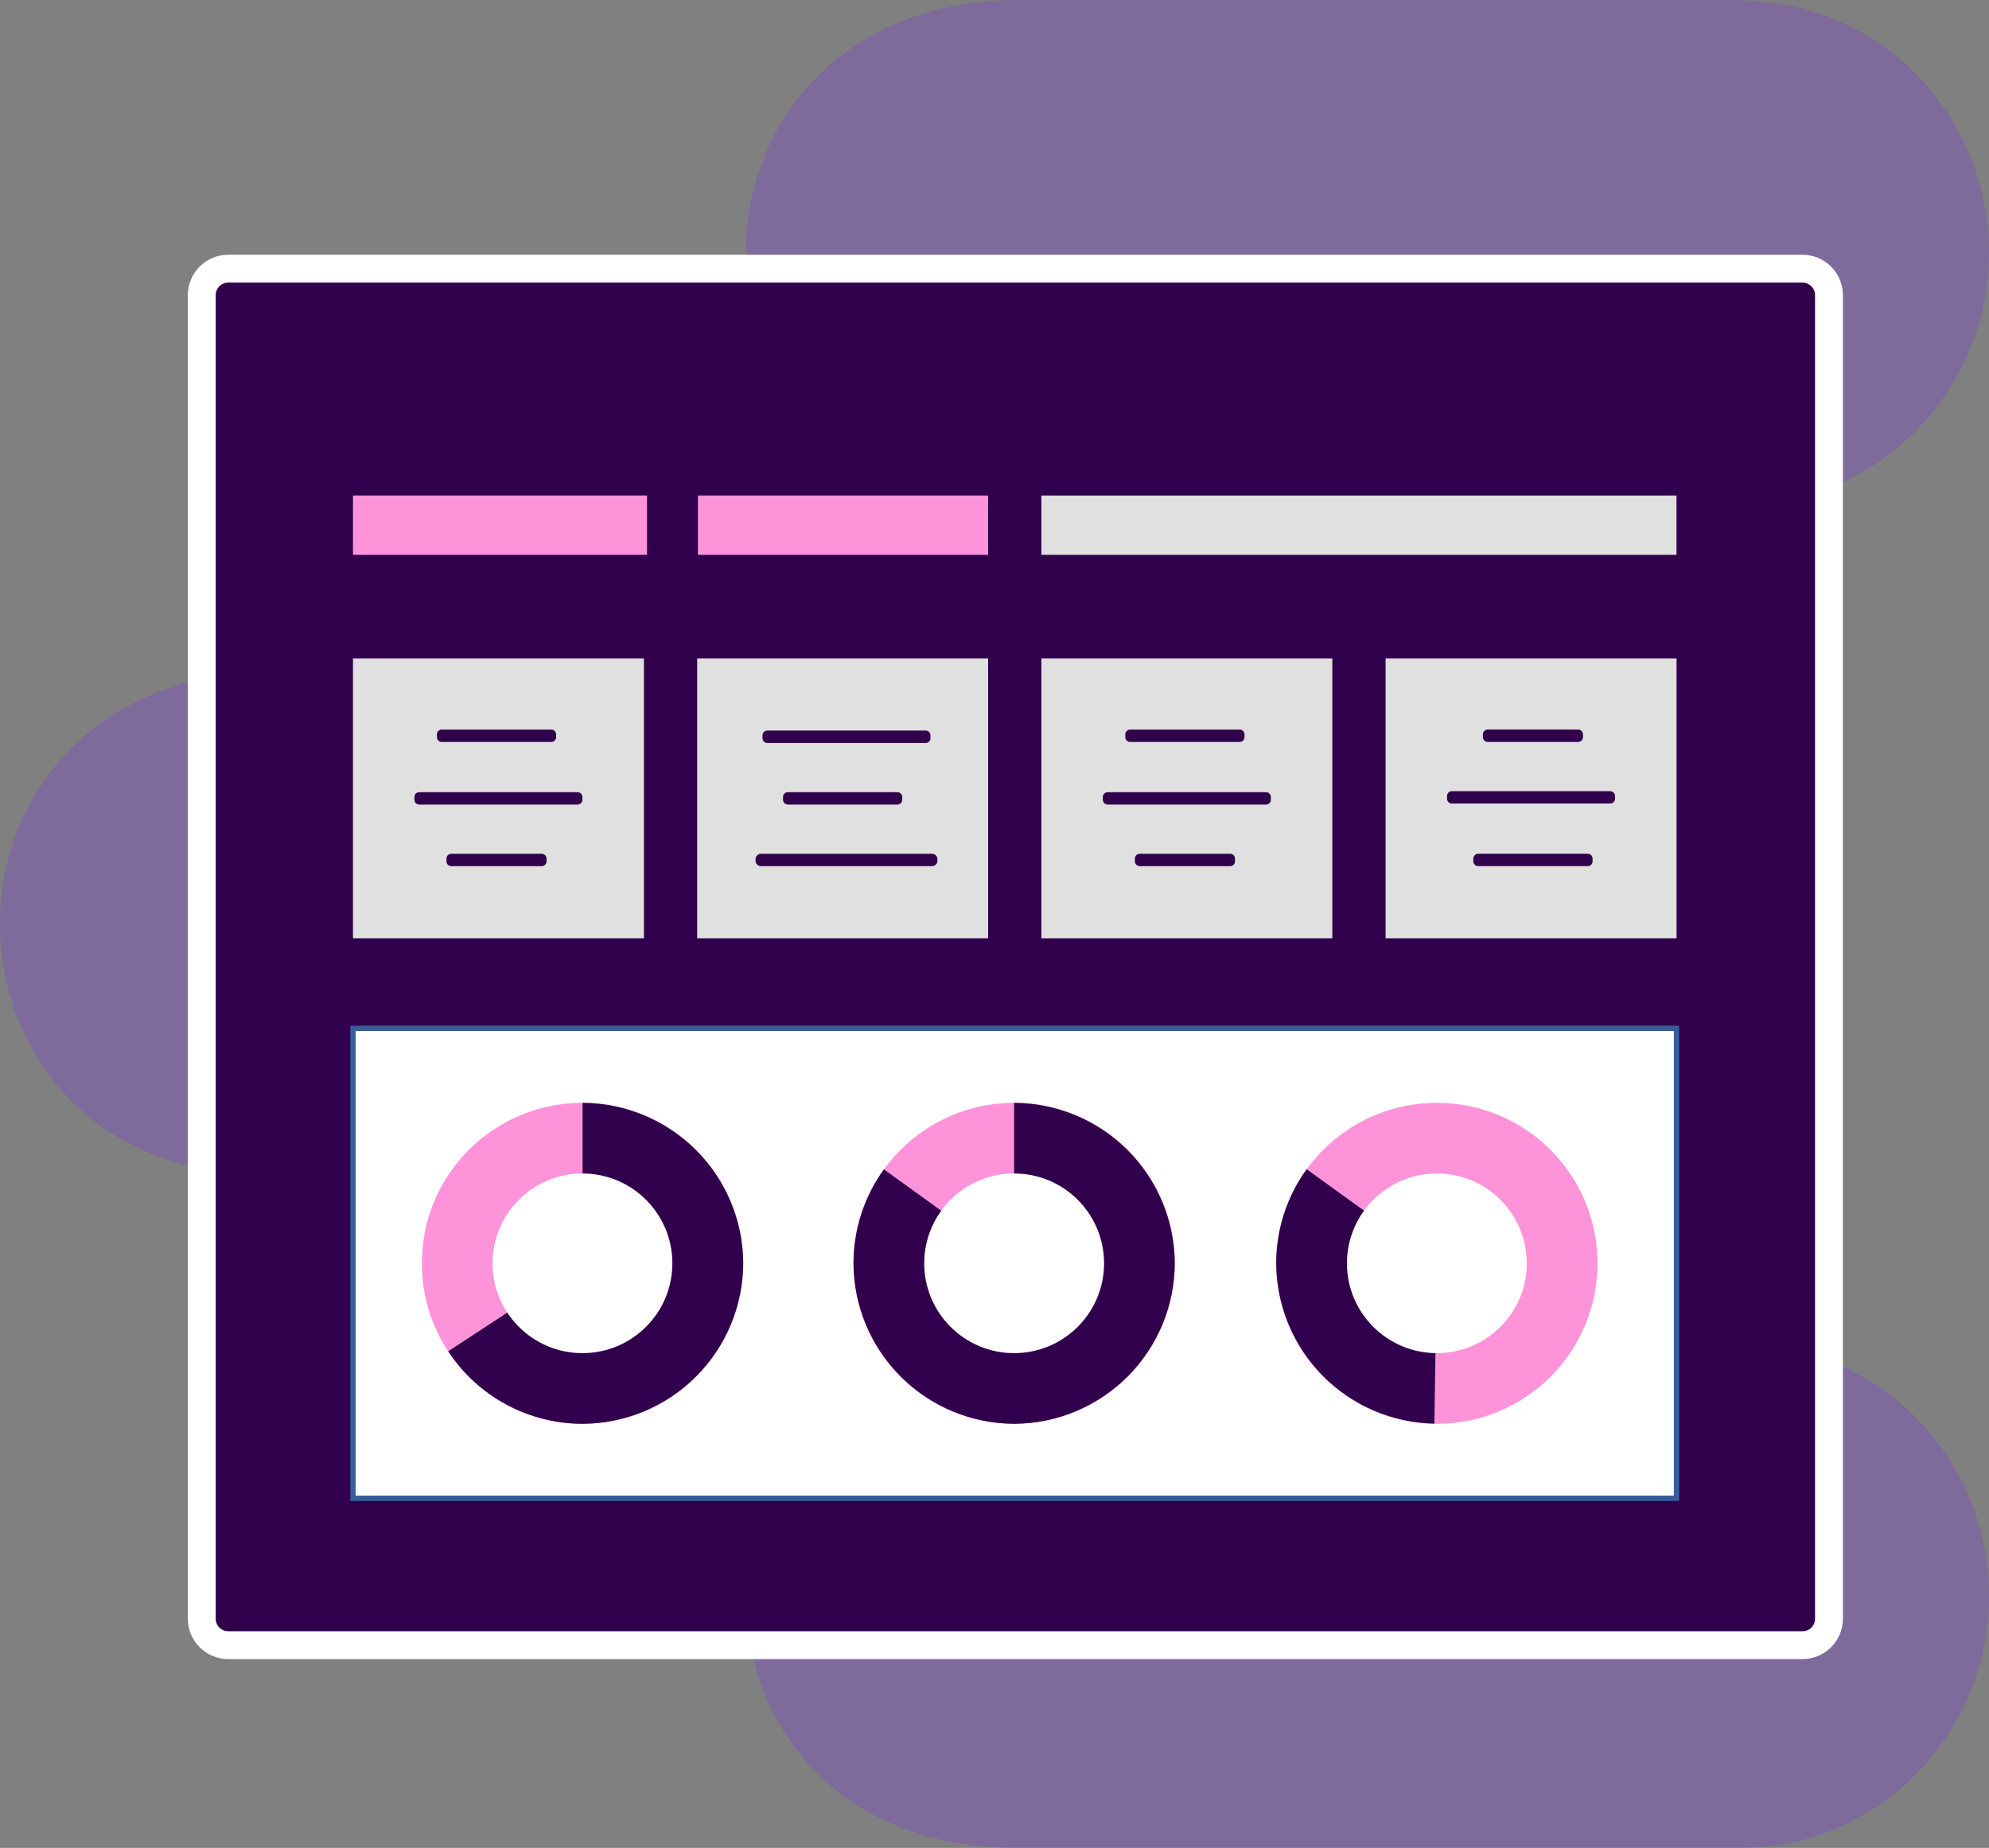
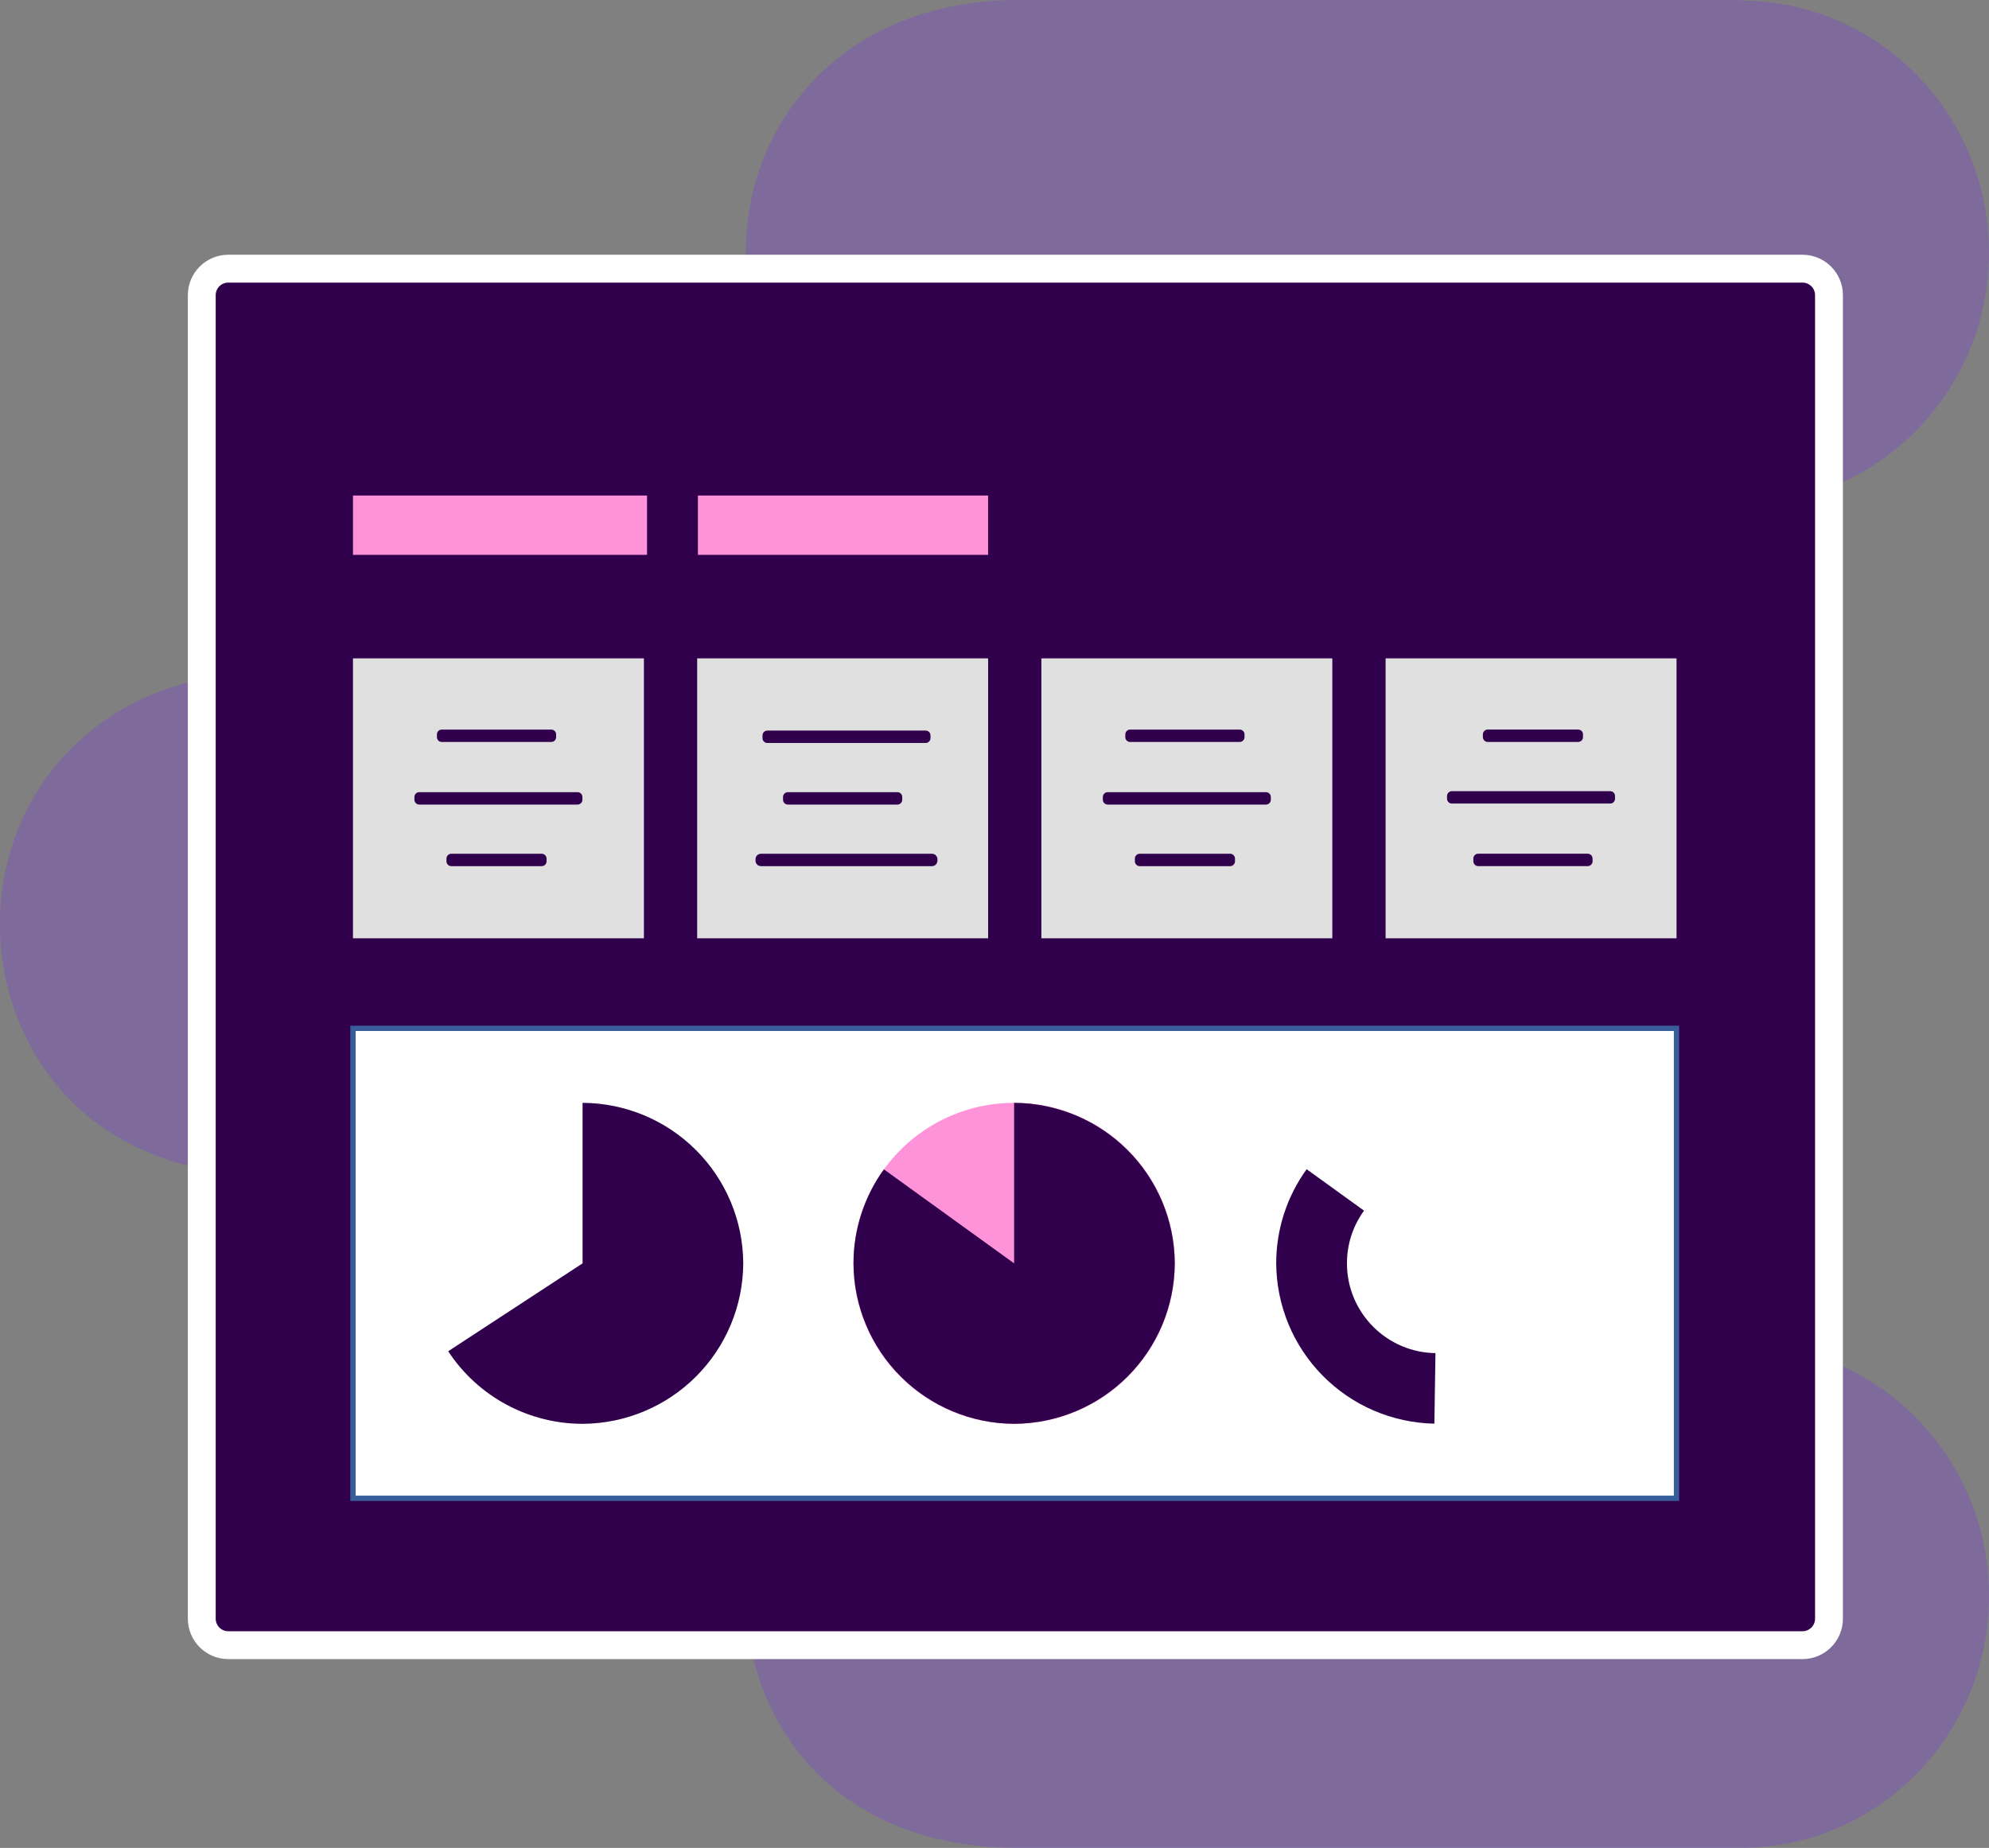
<svg xmlns="http://www.w3.org/2000/svg" width="367" height="341" viewBox="0 0 367 341" fill="none">
  <rect x="0" y="0" width="367" height="341" fill="#808080" stroke="none" />
  <g clip-path="url(#clip0_35_1159)">
    <g opacity="0.43">
      <path d="M321.16 248.033H187.895C155.688 248.033 137.609 270.532 137.609 294.517C137.609 316.624 152.923 341.007 187.895 341.007H321.16C346.463 341.007 367 320.194 367 294.517C367 268.84 346.475 248.033 321.16 248.033Z" fill="#7B4FC0" />
      <path d="M183.546 217.041C208.849 217.041 229.386 196.228 229.386 170.551C229.386 144.874 208.867 124.067 183.546 124.067V123.965H50.262C18.056 123.965 -0.023 146.469 -0.023 170.455C-0.023 192.562 15.291 216.939 50.262 216.939H180.672C181.642 216.999 182.588 217.041 183.546 217.041Z" fill="#7B4FC0" />
      <path d="M187.895 92.974H318.305C319.251 93.034 320.203 93.076 321.16 93.076C346.463 93.076 367 72.263 367 46.586C367 20.91 346.475 0.102 321.16 0.102V0H187.895C155.688 0 137.609 22.505 137.609 46.49C137.615 68.597 152.923 92.974 187.895 92.974Z" fill="#7B4FC0" />
    </g>
    <path d="M332.582 49.578H42.122C39.421 49.578 37.23 51.766 37.23 54.465V298.7C37.23 301.399 39.421 303.587 42.122 303.587H332.582C335.284 303.587 337.474 301.399 337.474 298.7V54.465C337.474 51.766 335.284 49.578 332.582 49.578Z" fill="#31004C" stroke="white" stroke-width="5.14" stroke-miterlimit="10" />
    <path d="M118.812 121.492H65.129V173.146H118.812V121.492Z" fill="#E0E0E0" />
    <path d="M182.322 121.492H128.639V173.146H182.322V121.492Z" fill="#E0E0E0" />
    <path d="M245.832 121.492H192.148V173.146H245.832V121.492Z" fill="#E0E0E0" />
    <path d="M309.347 121.492H255.664V173.146H309.347V121.492Z" fill="#E0E0E0" />
    <path d="M101.723 134.631H81.511C81.018 134.631 80.619 135.03 80.619 135.522V136.027C80.619 136.519 81.018 136.918 81.511 136.918H101.723C102.215 136.918 102.614 136.519 102.614 136.027V135.522C102.614 135.03 102.215 134.631 101.723 134.631Z" fill="#31004C" />
    <path d="M106.571 146.182H77.358C76.866 146.182 76.467 146.58 76.467 147.072V147.578C76.467 148.07 76.866 148.469 77.358 148.469H106.571C107.063 148.469 107.462 148.07 107.462 147.578V147.072C107.462 146.58 107.063 146.182 106.571 146.182Z" fill="#31004C" />
    <path d="M99.956 157.545H83.269C82.776 157.545 82.377 157.944 82.377 158.436V158.941C82.377 159.433 82.776 159.832 83.269 159.832H99.956C100.449 159.832 100.848 159.433 100.848 158.941V158.436C100.848 157.944 100.449 157.545 99.956 157.545Z" fill="#31004C" />
    <path d="M228.74 134.631H208.528C208.036 134.631 207.637 135.03 207.637 135.522V136.027C207.637 136.519 208.036 136.918 208.528 136.918H228.74C229.233 136.918 229.632 136.519 229.632 136.027V135.522C229.632 135.03 229.233 134.631 228.74 134.631Z" fill="#31004C" />
    <path d="M233.596 146.182H204.384C203.891 146.182 203.492 146.58 203.492 147.072V147.578C203.492 148.07 203.891 148.469 204.384 148.469H233.596C234.089 148.469 234.488 148.07 234.488 147.578V147.072C234.488 146.58 234.089 146.182 233.596 146.182Z" fill="#31004C" />
    <path d="M226.982 157.545H210.294C209.802 157.545 209.402 157.944 209.402 158.436V158.941C209.402 159.433 209.802 159.832 210.294 159.832H226.982C227.474 159.832 227.873 159.433 227.873 158.941V158.436C227.873 157.944 227.474 157.545 226.982 157.545Z" fill="#31004C" />
    <path d="M272.748 159.826H292.96C293.452 159.826 293.852 159.427 293.852 158.935V158.43C293.852 157.938 293.452 157.539 292.96 157.539H272.748C272.256 157.539 271.856 157.938 271.856 158.43V158.935C271.856 159.427 272.256 159.826 272.748 159.826Z" fill="#31004C" />
    <path d="M267.892 148.281H297.104C297.597 148.281 297.996 147.882 297.996 147.39V146.885C297.996 146.393 297.597 145.994 297.104 145.994H267.892C267.4 145.994 267.001 146.393 267.001 146.885V147.39C267.001 147.882 267.4 148.281 267.892 148.281Z" fill="#31004C" />
    <path d="M274.507 136.912H291.194C291.687 136.912 292.086 136.513 292.086 136.021V135.516C292.086 135.024 291.687 134.625 291.194 134.625H274.507C274.014 134.625 273.615 135.024 273.615 135.516V136.021C273.615 136.513 274.014 136.912 274.507 136.912Z" fill="#31004C" />
    <path d="M165.586 146.182H145.374C144.882 146.182 144.482 146.58 144.482 147.072V147.578C144.482 148.07 144.882 148.469 145.374 148.469H165.586C166.078 148.469 166.477 148.07 166.477 147.578V147.072C166.477 146.58 166.078 146.182 165.586 146.182Z" fill="#31004C" />
    <path d="M170.797 134.816H141.585C141.093 134.816 140.693 135.215 140.693 135.707V136.213C140.693 136.705 141.093 137.104 141.585 137.104H170.797C171.29 137.104 171.689 136.705 171.689 136.213V135.707C171.689 135.215 171.29 134.816 170.797 134.816Z" fill="#31004C" />
    <path d="M171.966 157.545H140.41C139.855 157.545 139.404 157.995 139.404 158.55V158.827C139.404 159.382 139.855 159.832 140.41 159.832H171.966C172.522 159.832 172.972 159.382 172.972 158.827V158.55C172.972 157.995 172.522 157.545 171.966 157.545Z" fill="#31004C" />
    <path d="M309.34 189.764H65.129V276.484H309.34V189.764Z" fill="white" />
    <path d="M309.34 189.764H65.129V276.484H309.34V189.764Z" stroke="#375D9A" stroke-width="0.98" stroke-miterlimit="10" />
    <path d="M119.385 91.439H65.129V102.388H119.385V91.439Z" fill="#FF93DA" />
    <path d="M182.316 91.439H128.777V102.388H182.316V91.439Z" fill="#FF93DA" />
-     <path d="M309.341 91.439H192.148V102.388H309.341V91.439Z" fill="#E0E0E0" />
    <path d="M187.124 262.736C203.494 262.736 216.764 249.477 216.764 233.123C216.764 216.768 203.494 203.51 187.124 203.51C170.755 203.51 157.484 216.768 157.484 233.123C157.484 249.477 170.755 262.736 187.124 262.736Z" fill="#FF93DA" />
-     <path d="M107.47 262.736C123.84 262.736 137.11 249.477 137.11 233.123C137.11 216.768 123.84 203.51 107.47 203.51C91.1 203.51 77.83 216.768 77.83 233.123C77.83 249.477 91.1 262.736 107.47 262.736Z" fill="#FF93DA" />
    <path d="M187.118 233.129V203.51C194.97 203.546 202.489 206.678 208.041 212.225C213.593 217.772 216.728 225.285 216.764 233.129C216.726 240.972 213.591 248.483 208.039 254.028C202.487 259.574 194.969 262.705 187.118 262.742C179.269 262.704 171.752 259.572 166.202 254.026C160.651 248.481 157.517 240.971 157.479 233.129C157.478 226.901 159.443 220.831 163.093 215.782L187.118 233.129Z" fill="#31004C" />
    <path d="M107.494 233.129V203.51C115.345 203.546 122.865 206.678 128.416 212.225C133.968 217.772 137.103 225.285 137.14 233.129C137.102 240.972 133.966 248.483 128.414 254.028C122.863 259.574 115.344 262.705 107.494 262.742C102.573 262.739 97.73 261.514 93.402 259.176C89.073 256.838 85.394 253.461 82.697 249.35L107.494 233.129Z" fill="#31004C" />
-     <path d="M107.47 249.699C116.633 249.699 124.061 242.278 124.061 233.123C124.061 223.968 116.633 216.547 107.47 216.547C98.307 216.547 90.879 223.968 90.879 233.123C90.879 242.278 98.307 249.699 107.47 249.699Z" fill="white" />
-     <path d="M187.124 249.699C196.287 249.699 203.716 242.278 203.716 233.123C203.716 223.968 196.287 216.547 187.124 216.547C177.961 216.547 170.533 223.968 170.533 233.123C170.533 242.278 177.961 249.699 187.124 249.699Z" fill="white" />
-     <path d="M265.122 262.736C281.492 262.736 294.762 249.477 294.762 233.123C294.762 216.768 281.492 203.51 265.122 203.51C248.753 203.51 235.482 216.768 235.482 233.123C235.482 249.477 248.753 262.736 265.122 262.736Z" fill="#FF93DA" />
    <path d="M265.12 233.1L264.663 262.713C256.893 262.558 249.491 259.374 244.039 253.841C238.587 248.308 235.515 240.865 235.48 233.1C235.48 226.874 237.445 220.806 241.095 215.76L265.12 233.1Z" fill="#31004C" />
    <path d="M265.122 249.699C274.285 249.699 281.714 242.278 281.714 233.123C281.714 223.968 274.285 216.547 265.122 216.547C255.959 216.547 248.531 223.968 248.531 233.123C248.531 242.278 255.959 249.699 265.122 249.699Z" fill="white" />
  </g>
  <defs>
    <clipPath id="clip0_35_1159">
      <rect width="367" height="341" fill="white" />
    </clipPath>
  </defs>
</svg>